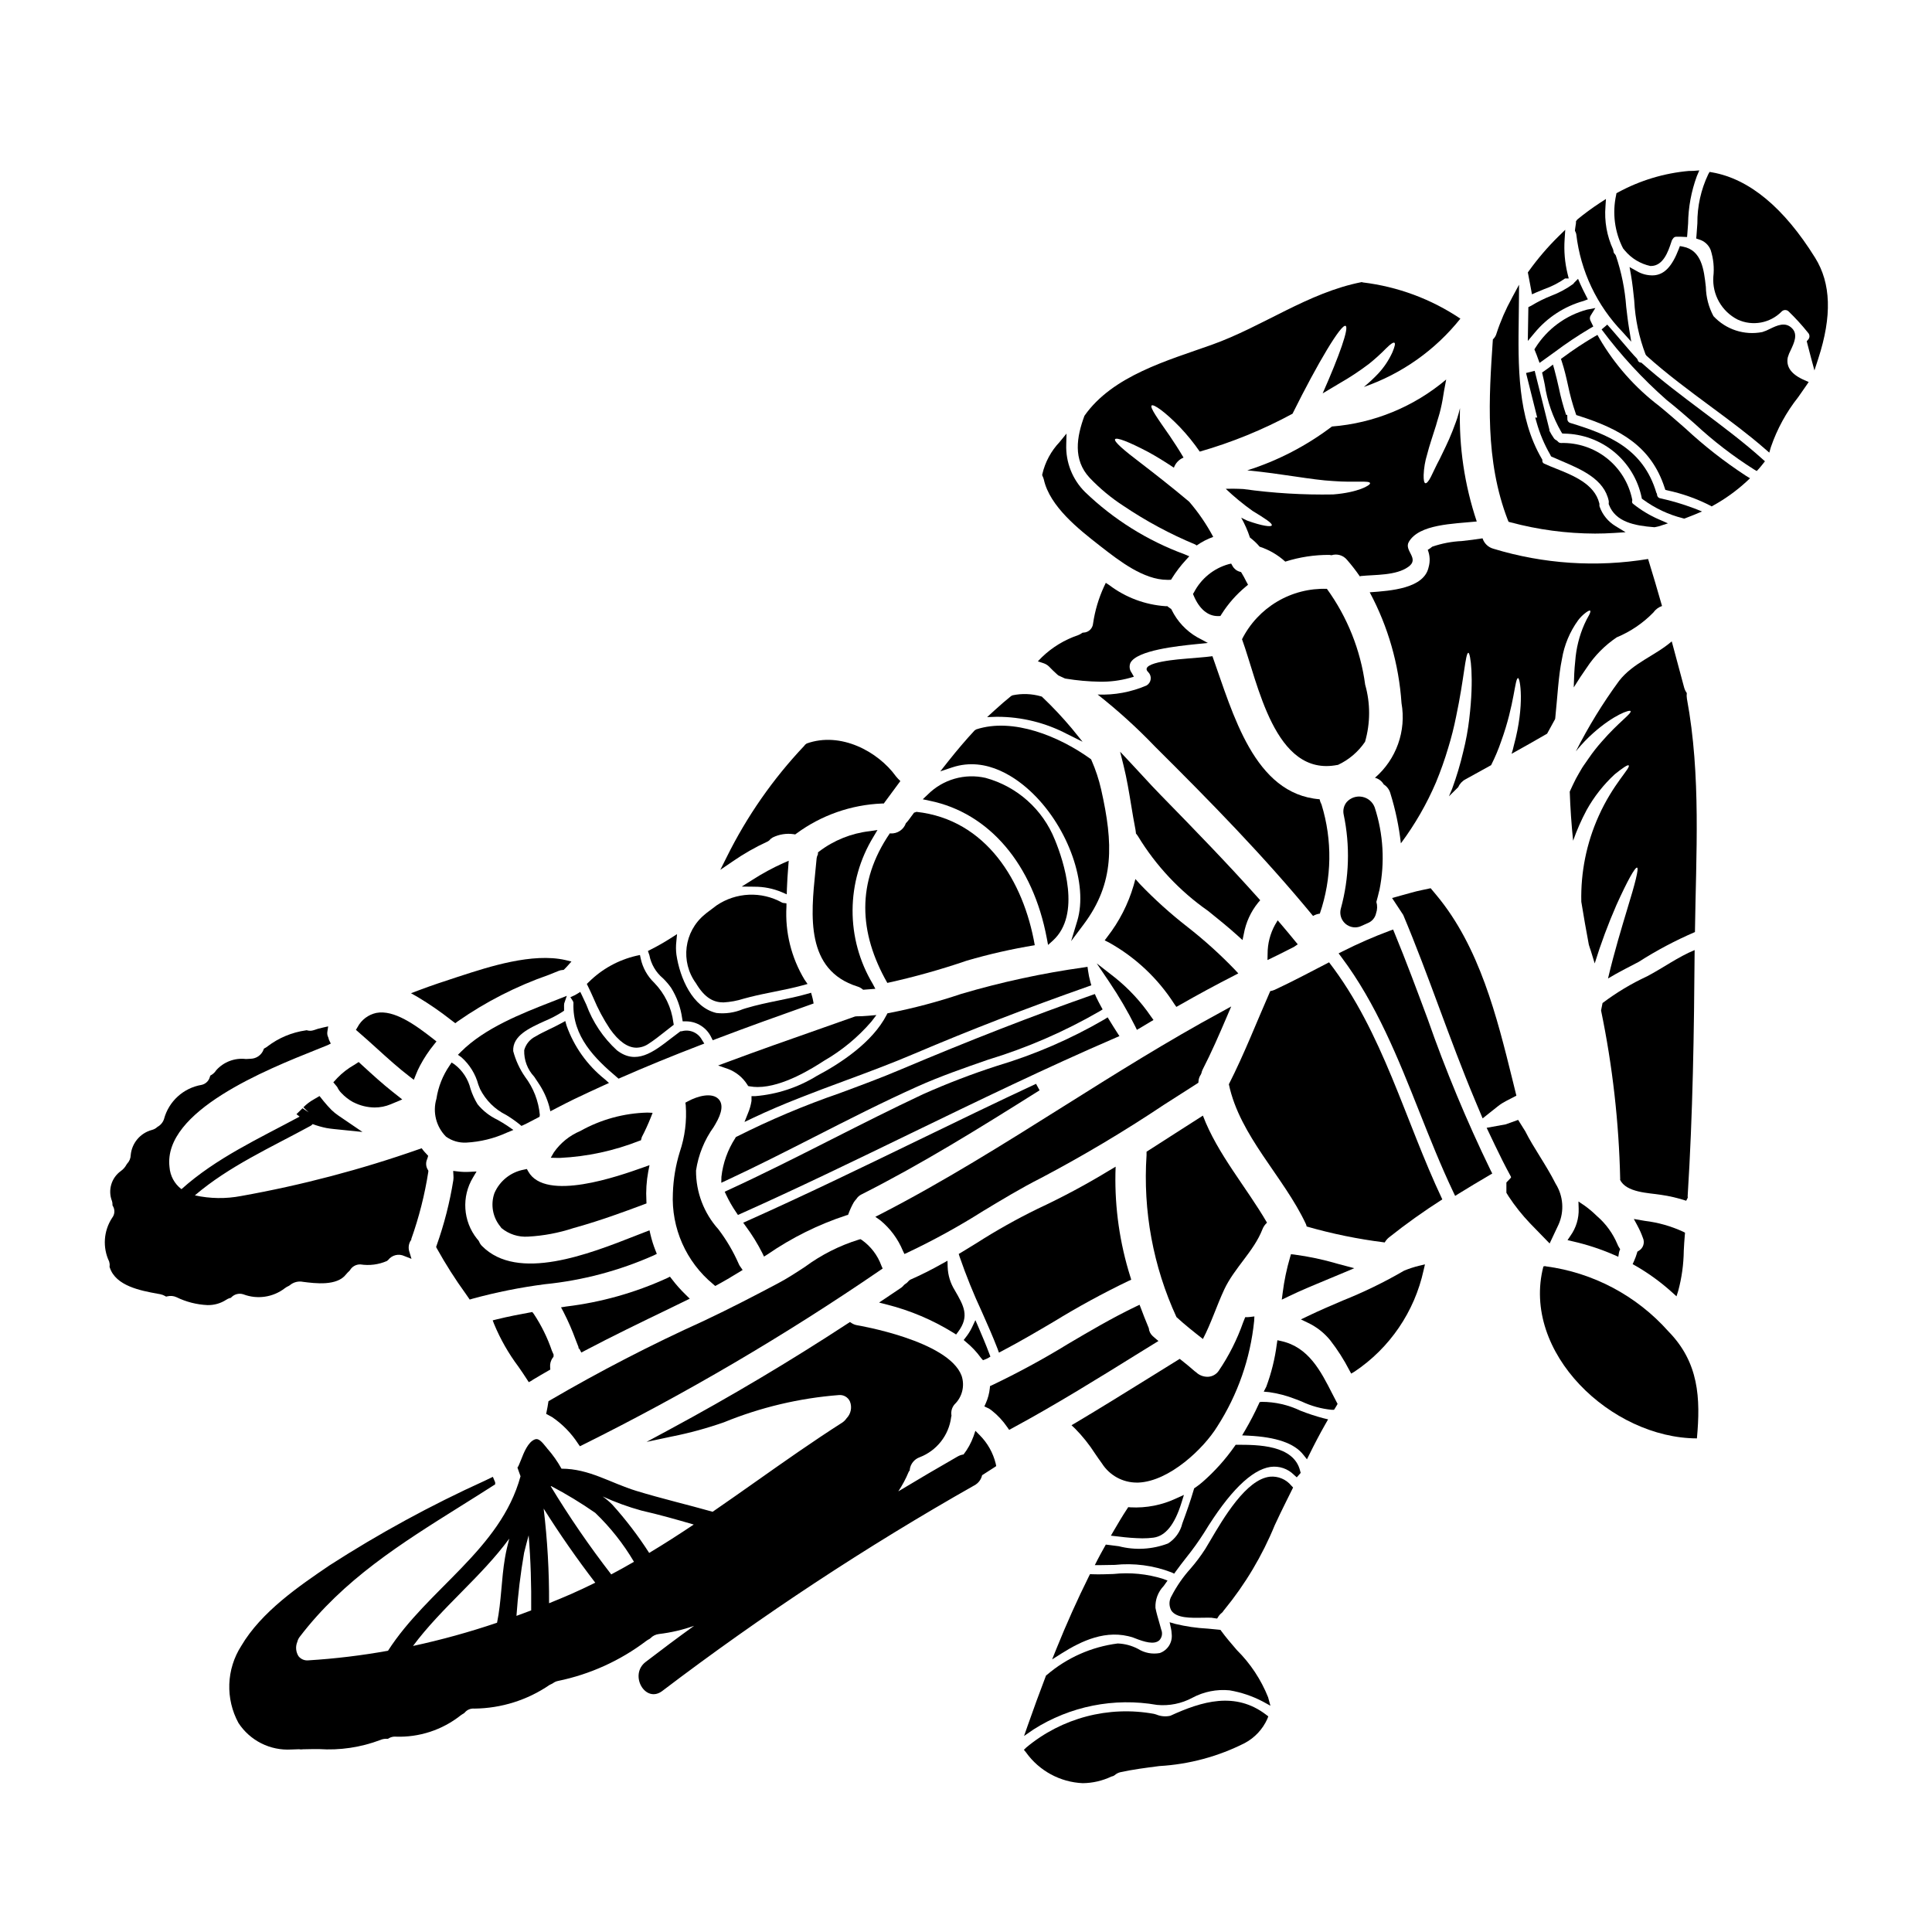
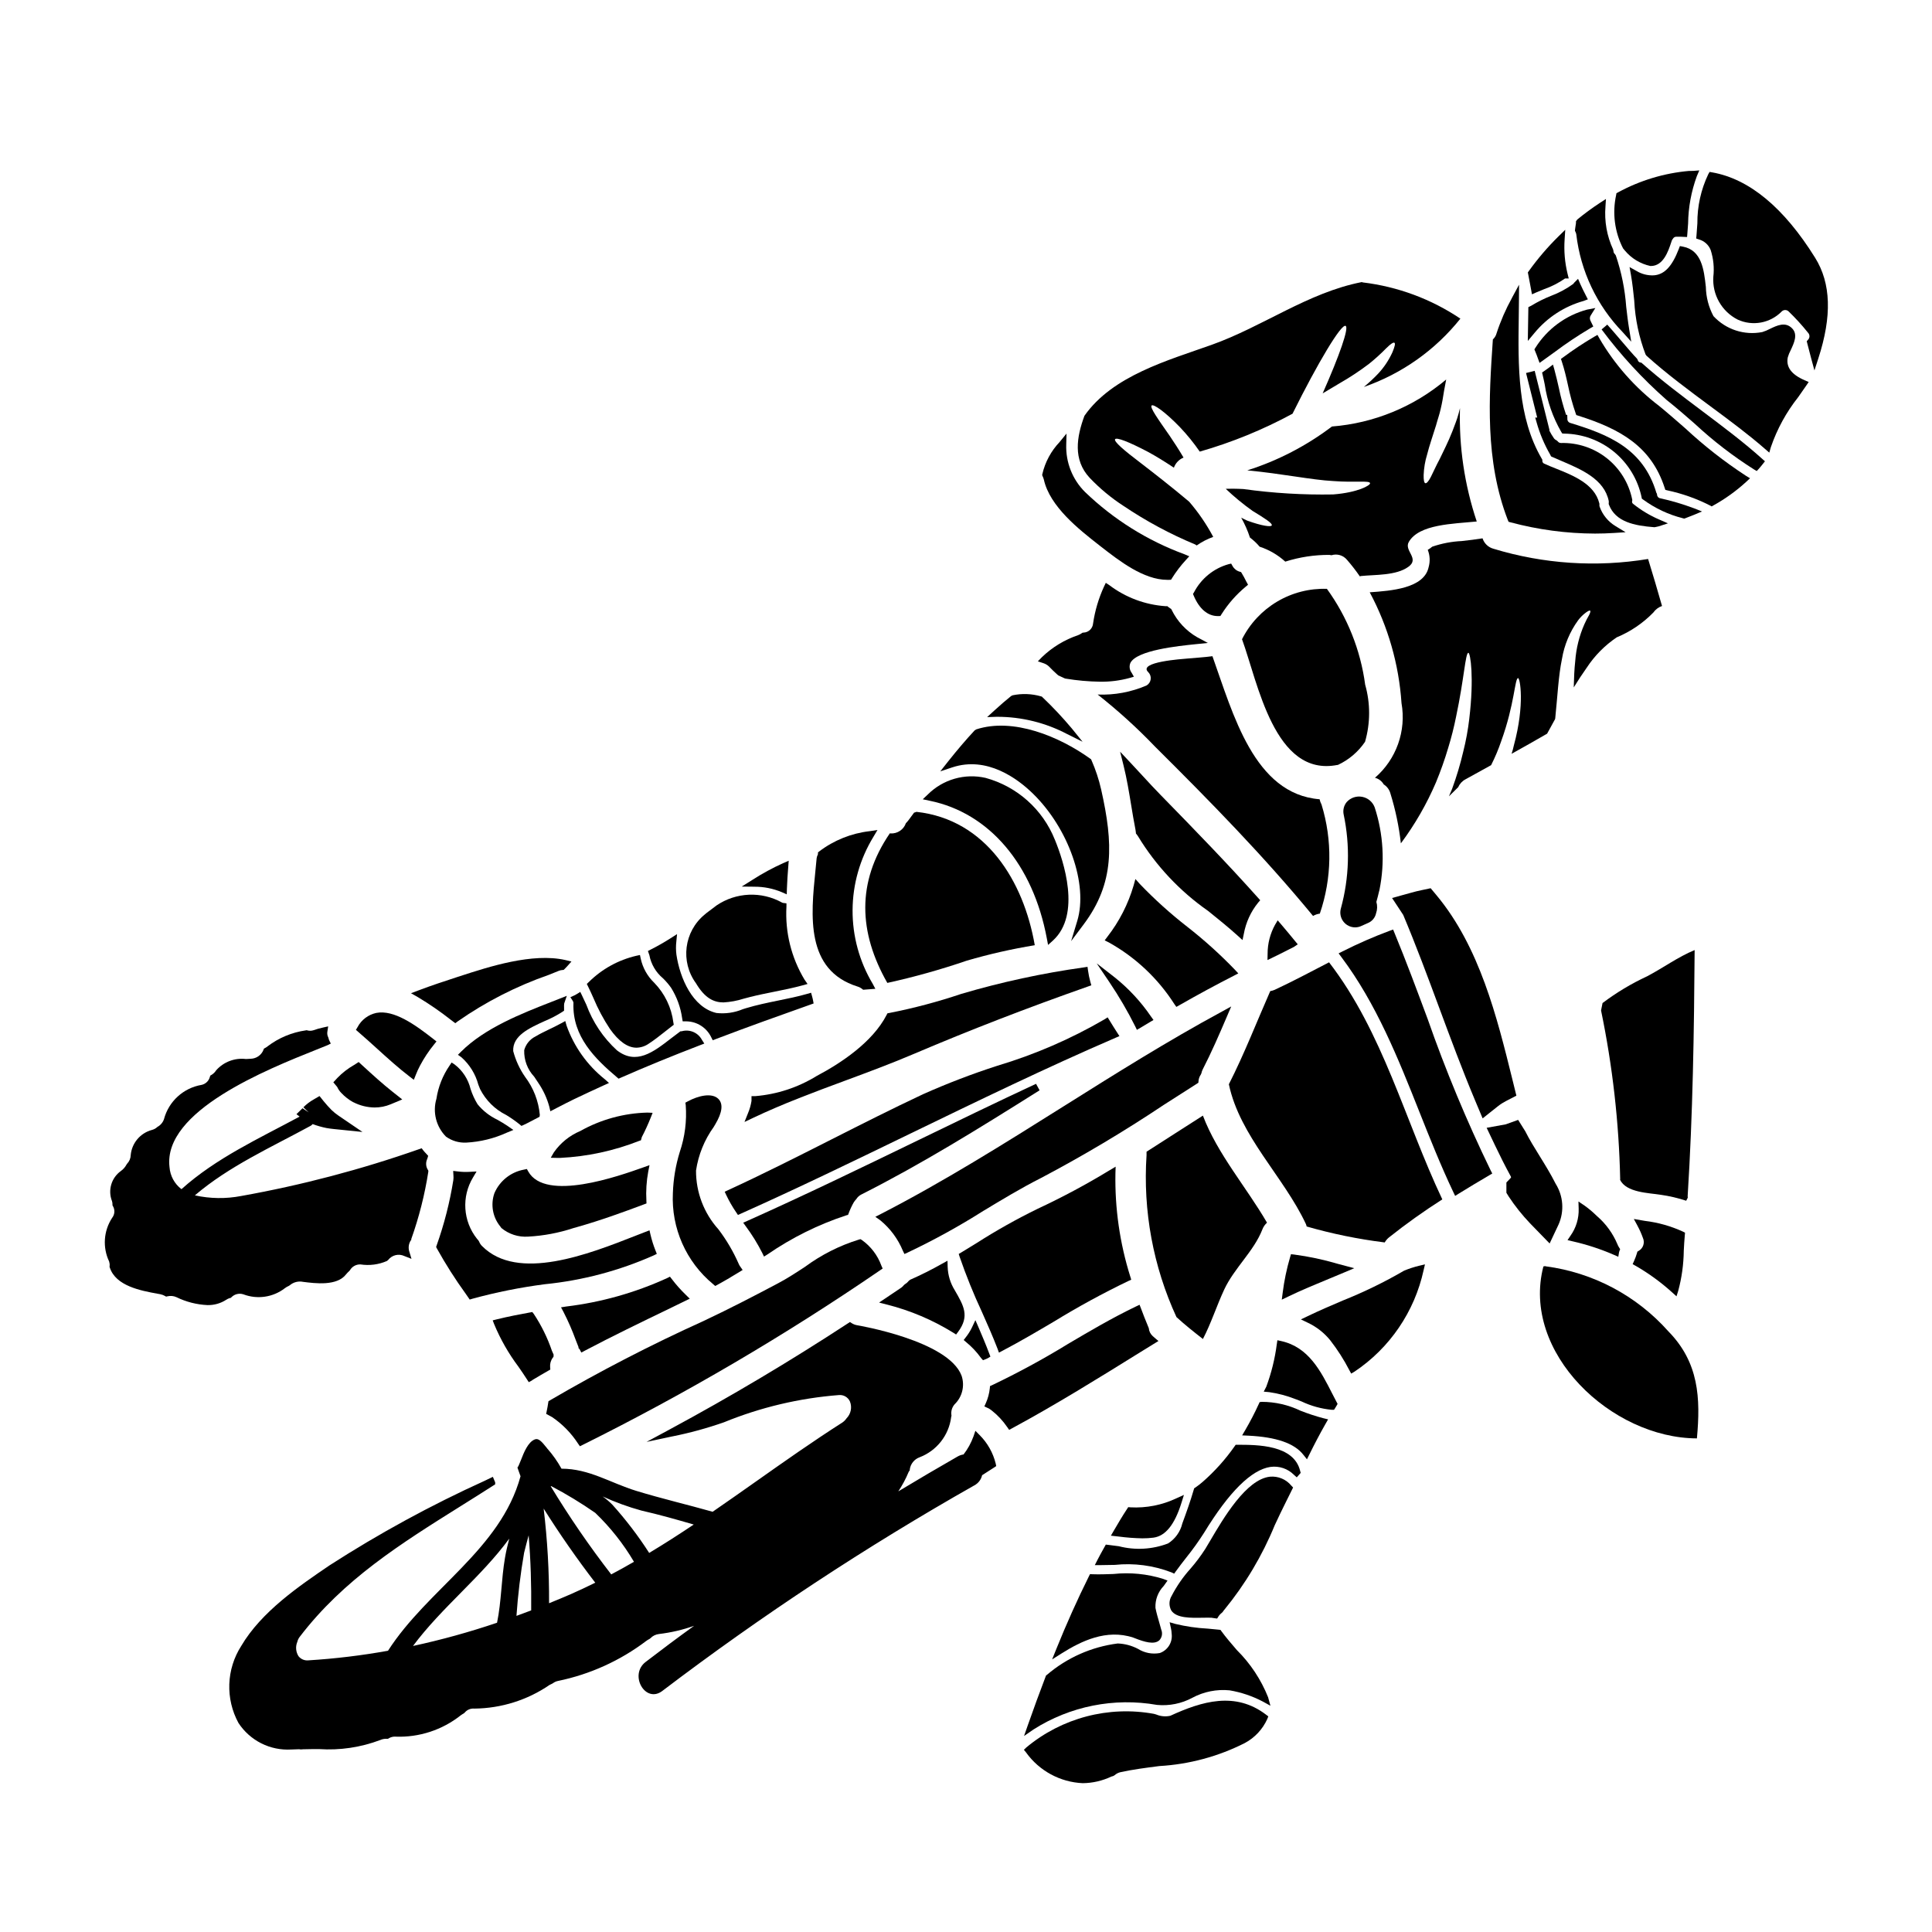
<svg xmlns="http://www.w3.org/2000/svg" fill="#000000" width="800px" height="800px" version="1.1" viewBox="144 144 512 512">
  <g>
    <path d="m281.37 506.16c0.789 1.121 1.539 2.242 2.273 3.375l0.488 0.754 0.789-0.422 0.285-0.211c1.348-0.82 2.715-1.605 4.094-2.398l0.543-0.312-0.051-0.617c-0.082-0.895 0.164-1.789 0.699-2.512l0.199-0.266 0.023-0.57-0.441-0.988c-1.176-3.453-2.793-6.742-4.809-9.785l-0.395-0.504-0.613 0.109c-2.641 0.48-5.758 1.074-8.82 1.832l-1.066 0.266 0.395 1.031v-0.004c1.66 3.992 3.812 7.762 6.406 11.223z" />
    <path d="m316.13 452.78-1.629 0.582c-6.426 2.281-25.977 9.242-30.52 1.07l-0.355-0.637-0.715 0.156c-3.519 0.625-6.492 2.981-7.894 6.269-1.047 3.016-0.449 6.356 1.574 8.82l0.285 0.395h-0.004c1.984 1.641 4.519 2.457 7.086 2.281 4.07-0.215 8.098-0.973 11.969-2.25l1.078-0.305c6.246-1.77 12.18-3.938 17.656-5.992l0.668-0.25-0.031-0.711h0.004c-0.148-2.586 0.016-5.176 0.488-7.723z" />
    <path d="m316.95 438.91-1.363-0.062c-6.242 0.148-12.352 1.824-17.797 4.879-2.824 1.184-5.25 3.144-7.004 5.652l-0.828 1.438 1.656 0.039h0.832c7.18-0.352 14.254-1.875 20.941-4.508l0.465-0.156 0.238-0.863c0.875-1.676 1.664-3.398 2.363-5.16z" />
    <path d="m408.73 502.46 0.977-0.512c4.625-2.43 9.195-5.117 13.613-7.727 6.375-3.906 12.941-7.488 19.68-10.73l0.789-0.355-0.246-0.824-0.004 0.004c-2.777-8.844-4.109-18.078-3.938-27.344l0.055-1.793-1.543 0.922v-0.004c-6.176 3.762-12.551 7.176-19.105 10.234-5.586 2.731-11.016 5.777-16.254 9.133-1.34 0.824-2.668 1.641-4.012 2.453l-0.668 0.395 0.234 0.738c1.715 4.969 3.684 9.848 5.906 14.613 1.414 3.18 2.875 6.473 4.144 9.758z" />
    <path d="m294.14 415.78-0.336-1.199-1.086 0.602c-0.949 0.527-1.93 0.996-2.914 1.473-1.285 0.617-2.617 1.254-3.938 2.039h0.004c-1.449 0.727-2.523 2.039-2.949 3.606-0.09 2.602 0.859 5.129 2.641 7.027 0.375 0.547 0.746 1.09 1.09 1.637v0.004c1.316 1.922 2.301 4.051 2.914 6.297l0.285 1.234 1.883-0.977c1.477-0.762 2.977-1.543 4.492-2.273 2.559-1.219 5.172-2.438 7.789-3.629l1.371-0.621-1.117-1.004h-0.008c-4.633-3.703-8.141-8.625-10.121-14.215z" />
    <path d="m403.97 503.87 0.535 0.598 0.719-0.277h0.004c0.188-0.066 0.367-0.148 0.539-0.246l0.699-0.426-0.289-0.762c-0.938-2.516-1.969-4.898-2.816-6.898l-0.871-2.004-0.93 1.969 0.004-0.004c-0.445 0.91-0.984 1.77-1.613 2.562l-0.566 0.738 0.707 0.605v0.004c1.469 1.203 2.773 2.594 3.879 4.141z" />
    <path d="m396.59 497.16 0.789 0.5 0.551-0.738c3.059-4.141 1.488-6.859-0.902-10.984v-0.004c-1.168-1.863-1.816-4.004-1.887-6.199l-0.043-1.629-1.422 0.789v-0.004c-2.746 1.559-5.574 2.977-8.465 4.25l-0.375 0.293v-0.004c-0.277 0.359-0.625 0.664-1.016 0.898l-0.273 0.234h0.004c-0.195 0.25-0.422 0.473-0.676 0.664l-5.902 3.965 2.117 0.547v-0.004c6.18 1.57 12.078 4.074 17.5 7.426z" />
    <path d="m266.18 422.71-0.824 0.824 0.945 0.676v-0.004c2.156 1.918 3.703 4.422 4.453 7.207l0.477 1.211v0.004c1.516 2.981 3.949 5.391 6.945 6.871 1.234 0.75 2.418 1.578 3.543 2.481l0.473 0.395 0.566-0.25c0.375-0.168 0.699-0.336 0.988-0.48l3.242-1.688 0.07-0.508v-0.004c-0.336-3.652-1.688-7.141-3.902-10.066-1.438-2.074-2.504-4.387-3.148-6.832-0.203-4.066 4.172-6.059 8.398-7.984h0.004c1.617-0.672 3.176-1.484 4.652-2.43l0.422-0.293v-1.012l-0.004 0.004c-0.012-0.305 0-0.613 0.043-0.914l0.688-2.016-4.113 1.621c-7.859 3.07-17.621 6.898-23.918 13.188z" />
-     <path d="m434.15 407.43-0.848 0.297c-15.637 5.477-32.172 11.918-50.547 19.68-5.328 2.262-10.871 4.309-16.23 6.297-9.336 3.223-18.449 7.066-27.27 11.508l-0.262 0.137-0.137 0.254v0.004c-2.004 3.09-3.262 6.602-3.672 10.262l-0.031 1.574 1.434-0.664c7.894-3.672 15.773-7.688 23.391-11.566 8.832-4.504 17.965-9.156 27.16-13.281 5.961-2.68 12.418-4.918 18.66-7.086 10.332-3.137 20.273-7.449 29.621-12.855l0.789-0.488-0.434-0.789c-0.438-0.816-0.879-1.633-1.254-2.449z" />
    <path d="m440.66 418.58-0.629-0.977c-0.648-1.012-1.305-2.047-1.969-3.148l-0.527-0.848-0.844 0.535h0.004c-8.938 5.199-18.457 9.324-28.363 12.285-6.711 2.164-13.305 4.691-19.742 7.562-8.164 3.832-16.332 7.965-24.23 11.965-8.93 4.523-18.168 9.199-27.41 13.449l-0.898 0.414 0.418 0.895c0.754 1.594 1.633 3.121 2.629 4.574l0.465 0.691 0.758-0.34c15.152-6.777 30.348-14.148 45.035-21.277 17.637-8.543 35.902-17.41 54.238-25.324z" />
    <path d="m432.34 401.21-0.141-0.992-0.988 0.156c-10.973 1.535-21.816 3.879-32.445 7.012-6.246 2.106-12.625 3.797-19.098 5.066l-0.48 0.082-0.227 0.434c-3.738 7.258-12.148 12.805-18.539 16.18-4.926 3.035-10.496 4.867-16.262 5.34h-1.004v1.266c-0.176 1.117-0.484 2.207-0.926 3.25l-0.93 2.332 2.266-1.078c7.926-3.766 16.344-6.887 24.484-9.902 6.043-2.238 12.289-4.559 18.301-7.129 14.793-6.297 29.832-12.113 45.988-17.797l0.875-0.309-0.254-0.895c-0.273-0.992-0.48-1.996-0.621-3.016z" />
    <path d="m321.54 482.33-0.734 0.375h-0.004c-8.477 3.879-17.508 6.422-26.762 7.535l-1.363 0.219 0.656 1.215v0.004c1.242 2.426 2.332 4.922 3.262 7.481l0.715 1.824v0.277l0.289 0.289 0.453 0.887 0.879-0.465c7.312-3.856 14.879-7.516 22.191-11.043l5.668-2.762-0.996-0.98c-1.355-1.305-2.609-2.711-3.746-4.207z" />
    <path d="m445.29 416.92 0.906-0.531c0.445-0.262 0.883-0.523 1.324-0.789l1.238-0.746 0.93-0.547-0.629-0.875v0.004c-2.672-3.926-5.914-7.434-9.621-10.398l-4.805-3.738 3.414 5.047h-0.004c2.512 3.727 4.781 7.613 6.793 11.633z" />
    <path d="m467.82 412.08c-14.359 7.769-28.402 16.59-41.984 25.125-15.605 9.805-31.742 19.945-48.418 28.523l-1.445 0.738 1.324 0.938c2.625 2.156 4.676 4.926 5.973 8.066l0.418 0.855 0.867-0.395c6.894-3.262 13.582-6.945 20.027-11.023 4.93-2.973 10.023-6.047 15.062-8.605l0.004 0.004c11.254-5.93 22.191-12.438 32.77-19.504 2.926-1.883 5.844-3.758 8.77-5.606l0.395-0.27 0.039-0.492v0.004c0.055-0.602 0.27-1.18 0.613-1.676l0.145-0.332v0.004c0.07-0.344 0.18-0.676 0.332-0.988 2.363-4.598 4.406-9.309 6.465-14.129l1.109-2.594z" />
    <path d="m263.68 425.58-0.527 0.789c-1.82 2.637-3.016 5.652-3.496 8.82-1.051 3.559-0.074 7.406 2.543 10.039 1.559 1.113 3.445 1.668 5.356 1.574 3.742-0.195 7.414-1.102 10.82-2.664l1.672-0.688-1.488-1.031c-0.871-0.602-1.801-1.141-2.754-1.676v-0.004c-2.035-0.961-3.832-2.367-5.254-4.113-0.77-1.262-1.383-2.606-1.84-4.008-0.621-2.602-2.121-4.91-4.25-6.535z" />
    <path d="m267.45 486.91 1.027 1.484 0.688-0.203v-0.004c6.305-1.727 12.719-3.012 19.199-3.852 9.98-0.996 19.742-3.582 28.91-7.656l0.789-0.395-0.332-0.836v0.004c-0.559-1.398-1.012-2.836-1.355-4.305l-0.254-1.105-3.613 1.41c-12.469 4.902-31.32 12.324-40.77 2.754h-0.004c-0.344-0.344-0.609-0.758-0.785-1.211l-0.23-0.352h-0.004c-0.113-0.105-0.215-0.223-0.305-0.348-3.723-4.668-4.141-11.16-1.051-16.266l0.934-1.574-1.832 0.094c-1.062 0.062-2.129 0.027-3.184-0.109l-1.18-0.137 0.066 1.18c0.039 0.426 0.031 0.852-0.027 1.273-0.941 5.898-2.426 11.695-4.43 17.32l-0.129 0.395 0.195 0.375c2.316 4.168 4.879 8.199 7.676 12.062z" />
-     <path d="m334.31 426.37 2.586 0.898v-0.004c2.129 0.793 3.938 2.262 5.148 4.18l0.23 0.371 0.426 0.078h0.004c0.688 0.121 1.387 0.184 2.086 0.18 6.75 0 14.746-5.117 17.551-6.934v-0.004c4.738-2.723 8.984-6.227 12.555-10.363l1.359-1.77-2.223 0.191c-1.016 0.09-2.09 0.145-3.148 0.145l-0.332 0.055c-3.191 1.133-6.414 2.269-9.668 3.414-7.871 2.754-16 5.621-24.008 8.605z" />
    <path d="m322.32 460.16c-0.461 9.305 3.512 18.277 10.707 24.191l0.516 0.449 0.602-0.324c1.664-0.906 3.5-1.969 5.766-3.371l0.898-0.547-0.605-0.859v0.004c-0.188-0.25-0.34-0.523-0.457-0.812-1.422-3.234-3.219-6.289-5.352-9.102-3.852-4.273-5.969-9.832-5.941-15.582 0.617-4.16 2.219-8.113 4.672-11.527l0.441-0.738c1.844-3.113 2.121-5.363 0.84-6.691-1.676-1.73-5.309-0.926-8.176 0.645l-0.598 0.324 0.094 0.672c0.309 4.188-0.227 8.398-1.574 12.375-1.094 3.535-1.707 7.199-1.832 10.895z" />
    <path d="m372.45 406.06 0.297 0.234 3.231-0.25-0.707-1.34v0.004c-3.523-5.898-5.367-12.645-5.328-19.516 0.035-6.867 1.953-13.594 5.539-19.453l1.059-1.785-2.055 0.316v-0.004c-4.859 0.555-9.484 2.406-13.383 5.367l-0.332 0.27v0.441l0.004-0.004c-0.027 0.086-0.059 0.164-0.098 0.246-0.129 0.27-0.215 0.559-0.258 0.855-0.098 1.121-0.215 2.285-0.34 3.477-1.18 11.66-2.664 26.172 11.152 30.516 0.445 0.129 0.859 0.34 1.219 0.625z" />
    <path d="m561.73 206.09c1.137 9.773 5.469 18.895 12.32 25.957l2.25 2.508-0.551-3.324c-0.328-1.969-0.555-3.938-0.789-5.949v-0.004c-0.336-4.625-1.262-9.191-2.754-13.586l-0.246-0.363h-0.004c-0.234-0.191-0.371-0.48-0.367-0.785l-0.098-0.43c-1.652-3.566-2.348-7.5-2.023-11.414l0.125-1.969-1.641 1.062c-2.062 1.355-4.055 2.82-5.961 4.387l-0.34 0.469v0.469c-0.074 0.355-0.121 0.719-0.164 1.082-0.027 0.203-0.047 0.395-0.082 0.609l-0.027 0.355 0.141 0.289c0.102 0.203 0.172 0.418 0.211 0.637z" />
    <path d="m583.99 276.05c-0.473-0.062-0.832-0.453-0.848-0.93l-0.02-0.141c-0.02-0.137-0.074-0.266-0.164-0.371-3.492-11.762-12.75-15.453-22.742-18.5-0.527-0.117-0.891-0.602-0.848-1.141l-0.031-1.016h-0.301c-0.777-2.32-1.418-4.688-1.91-7.086-0.371-1.625-0.738-3.254-1.18-4.856l-0.395-1.395-1.148 0.883c-0.234 0.18-0.477 0.348-0.727 0.52l-1.004 0.703 0.145 0.637c0.195 0.852 0.395 1.699 0.559 2.551 0.652 4.426 2.137 8.684 4.375 12.559l0.277 0.422 0.508 0.023c4.816 0.062 9.469 1.766 13.195 4.82 3.723 3.059 6.297 7.293 7.301 12.004l0.066 0.395 0.312 0.234c3.184 2.34 6.793 4.035 10.625 4.992l0.305 0.082 0.301-0.109c0.723-0.273 1.453-0.547 2.172-0.848l2.242-0.938-2.254-0.891v0.004c-2.875-1.078-5.816-1.949-8.812-2.609z" />
    <path d="m479.77 468.02c-5.488-9.445-13.141-18.207-16.988-28.371-4.981 3.148-9.953 6.406-14.934 9.57 0.016 0.305 0.016 0.613 0 0.922-0.977 14.738 1.75 29.484 7.93 42.902 2.234 2.055 4.621 3.938 7.008 5.809 2.203-4.231 3.606-8.73 5.66-13.141 2.684-5.723 7.84-10.105 10.105-15.914h-0.004c0.262-0.68 0.68-1.289 1.223-1.777z" />
    <path d="m566.78 225.63-2.211 0.426c-5.66 1.531-10.539 5.137-13.664 10.098l-0.273 0.438 0.199 0.48c0.262 0.594 0.484 1.223 0.723 1.883l0.441 1.215 1.055-0.75c0.934-0.66 1.863-1.336 2.789-2.008h0.004c3.082-2.324 6.289-4.469 9.609-6.434l0.789-0.457-0.543-1.105c-0.09-0.172-0.172-0.344-0.246-0.523v-0.02h-0.004c-0.188-0.438-0.137-0.941 0.141-1.328z" />
    <path d="m550.85 254.66 0.363 1.254-0.004 0.004c0.84 2.992 2.055 5.871 3.609 8.562l0.227 0.469 0.316 0.145c0.789 0.348 1.574 0.691 2.418 1.047 5.332 2.273 11.383 4.852 12.562 10.656 0.02 0.168 0.02 0.336 0 0.504l-0.027 0.246 0.086 0.227c1.73 4.547 6.773 5.543 11.957 5.938h0.145l0.395-0.078 0.004 0.004c0.23-0.035 0.457-0.086 0.68-0.156l2.445-0.789-2.363-1.035v0.004c-2.441-1.055-4.731-2.43-6.805-4.09-0.289-0.168-0.422-0.516-0.32-0.832l0.047-0.203-0.043-0.207v-0.004c-0.887-4.301-3.254-8.152-6.695-10.879-3.441-2.731-7.731-4.16-12.121-4.047-0.359 0.02-0.703-0.145-0.91-0.441l-0.352-0.293v0.004c-0.238-0.098-0.453-0.254-0.613-0.461-0.484-0.691-0.918-1.414-1.293-2.168l0.09-0.023-3.938-15.742-2.289 0.574 2.957 11.809z" />
    <path d="m559.41 472.65 1.391 0.324c3.738 0.848 7.394 2.043 10.91 3.574l1.152 0.512 0.211-1.242 0.004-0.004c0.02-0.105 0.055-0.211 0.098-0.312l0.176-0.465-0.266-0.418h0.004c-0.191-0.285-0.348-0.59-0.469-0.914-1.191-2.828-3.012-5.348-5.332-7.363l-0.344-0.32h0.004c-0.949-0.922-1.973-1.773-3.051-2.539l-1.594-1.078 0.059 1.922v-0.004c0.078 2.555-0.68 5.062-2.16 7.144z" />
-     <path d="m591.05 329.15c-0.082-0.492-0.094-0.992-0.031-1.488-0.328-0.449-0.57-0.953-0.711-1.488-1.105-4.086-2.207-8.168-3.277-12.203-4.414 3.812-10.234 5.691-13.949 10.461-4.324 5.894-8.152 12.133-11.449 18.656 0.156-0.152 0.297-0.324 0.418-0.508 1.277-1.527 2.66-2.961 4.144-4.289 5.457-4.856 9.715-6.297 9.922-5.84 0.359 0.625-3.188 2.949-7.629 8.078l0.004-0.004c-1.246 1.395-2.398 2.867-3.457 4.41-0.539 0.836-1.18 1.641-1.758 2.562-0.578 0.922-1.074 1.879-1.641 2.863-0.562 1.102-1.102 2.234-1.637 3.43 0.148 4.352 0.449 8.703 0.895 13.023l-0.004-0.004c0.984-2.797 2.18-5.519 3.578-8.133 1.965-3.535 4.481-6.734 7.449-9.48 2.144-1.727 3.457-2.594 3.695-2.363 0.652 0.594-4.113 4.856-7.957 13.441v0.004c-3.207 7.129-4.777 14.891-4.59 22.707 0.625 3.816 1.277 7.602 1.996 11.387 0.18 0.535 0.332 1.102 0.539 1.637 0.355 1.105 0.684 2.207 1.012 3.309 1.637-5.277 3.566-10.461 5.781-15.527 2.891-6.406 4.949-10.07 5.457-9.863 0.508 0.207-0.539 4.258-2.594 10.934-1.461 4.887-3.398 11.18-5.117 18.449 2.652-1.605 5.457-3.008 8.141-4.41 4.742-3.031 9.723-5.676 14.898-7.898 0.285-20.703 1.656-41.414-2.129-61.852z" />
    <path d="m574.59 210.38c1.734 2.09 4.121 3.539 6.781 4.113h0.125c3.305 0 4.609-3.91 5.387-6.254l0.176-0.523 0.004-0.004c0.078-0.176 0.184-0.336 0.309-0.484 0.184-0.324 0.539-0.52 0.91-0.488 0.621-0.023 1.242-0.012 1.863 0.031l0.945 0.043 0.078-0.945c0.074-0.871 0.137-1.742 0.195-2.609 0.055-4.301 0.84-8.559 2.324-12.598l0.645-1.504-1.625 0.133h-0.395v0.004c-0.223-0.02-0.445-0.02-0.668 0-6.606 0.578-13.016 2.512-18.84 5.68l-0.43 0.227-0.082 0.48c-1.047 4.781-0.398 9.781 1.832 14.137z" />
    <path d="m578.25 475.5-0.328 0.199-0.102 0.371c-0.215 0.727-0.477 1.441-0.789 2.133l-0.363 0.812 0.789 0.441v-0.004c3.473 2 6.723 4.367 9.695 7.059l1.137 1.027 0.461-1.461c0.934-3.465 1.426-7.035 1.469-10.625 0.074-1.375 0.145-2.754 0.273-4.113l0.059-0.656-0.586-0.309h-0.004c-3.188-1.461-6.586-2.414-10.07-2.832l-2.91-0.504 0.965 1.781v0.004c0.559 1.031 1.039 2.106 1.434 3.211 0.586 1.273 0.094 2.781-1.129 3.465z" />
    <path d="m580.5 402.73c-4.176 1.938-8.133 4.312-11.809 7.086-0.117 0.652-0.27 1.277-0.395 1.969v-0.004c3.047 14.707 4.742 29.664 5.07 44.68 0.004 0.059-0.004 0.121-0.031 0.176 1.609 3.43 7.629 3.488 10.789 3.996 2.285 0.324 4.539 0.852 6.734 1.574 0.031-0.059 0.031-0.09 0.062-0.117 0.031-0.027 0.207-0.395 0.355-0.684v-0.004c-0.023-0.156-0.035-0.316-0.027-0.477 1.371-21.695 1.695-43.391 1.848-65.148-4.371 1.797-8.496 4.805-12.598 6.953z" />
    <path d="m549.41 218.89 0.578 3.109 1.137-0.504c0.668-0.297 1.355-0.57 2.035-0.844 1.988-0.691 3.871-1.652 5.602-2.856h0.969l-0.305-1.219c-0.73-2.981-0.996-6.055-0.785-9.117l0.168-2.566-1.84 1.797c-2.863 2.824-5.484 5.891-7.828 9.16l-0.246 0.348 0.082 0.418c0.152 0.75 0.293 1.508 0.434 2.273z" />
-     <path d="m466.6 522.02c5.41-8.418 8.754-17.992 9.762-27.945l0.066-1.207-1.207 0.145c-0.18 0.027-0.367 0.043-0.551 0.047h-0.672l-0.539 1.348v-0.004c-1.605 4.578-3.797 8.926-6.527 12.934-0.629 0.887-1.621 1.441-2.703 1.516-1.223 0.07-2.418-0.379-3.293-1.23l-0.344-0.246c-1.113-0.996-2.262-1.93-3.41-2.836l-0.539-0.43-0.586 0.363c-2.625 1.621-5.246 3.25-7.871 4.879-6.231 3.867-12.68 7.871-19.102 11.684l-1.117 0.664 0.945 0.898v-0.004c1.984 2.016 3.758 4.234 5.285 6.617 0.582 0.852 1.18 1.73 1.863 2.656h-0.004c2.008 3.125 5.461 5.023 9.176 5.031h0.453c8.258-0.344 17.363-9.078 20.914-14.879z" />
    <path d="m482.6 387.9-0.699 1.18h-0.004c-1.301 2.363-1.977 5.016-1.969 7.711l-0.031 1.633 1.469-0.711c1.238-0.594 2.481-1.223 3.711-1.848l1.844-0.93 0.996-0.684-0.789-0.953c-1.215-1.48-2.41-2.934-3.629-4.352z" />
    <path d="m493.77 386.12c3.199-9.348 3.359-19.469 0.449-28.91-0.238-0.438-0.41-0.91-0.508-1.398-17.375-1.375-22.945-22.652-28.402-37.91-2.234 0.301-4.5 0.418-6.691 0.625-1.18 0.117-13.207 0.867-10.312 3.606 0.492 0.492 0.727 1.18 0.641 1.867-0.09 0.691-0.492 1.301-1.09 1.652-4.086 1.766-8.516 2.59-12.965 2.41 5.383 4.238 10.465 8.852 15.203 13.801 14.691 14.602 28.734 28.91 41.875 44.871 0.551-0.324 1.164-0.531 1.801-0.613z" />
    <path d="m443.58 543.46-0.582-0.051-0.32 0.488c-1.27 1.918-2.465 3.965-3.519 5.766l-0.758 1.309 2.106 0.234c2.066 0.273 4.148 0.43 6.231 0.469 0.984 0.004 1.965-0.055 2.941-0.18 3.195-0.434 5.621-3.457 7.422-9.234l0.652-2.094-1.996 0.902h0.004c-3.801 1.797-7.984 2.617-12.18 2.391z" />
    <path d="m453.41 562.87-1.18-0.453c-4.254-1.328-8.734-1.77-13.164-1.293-1.855 0.066-3.769 0.133-5.57 0.066l-0.637-0.027-0.285 0.57c-3.027 6.086-5.926 12.543-8.613 19.203l-1.137 2.82 2.57-1.621c5.055-3.172 11.781-6.516 18.918-4.16l0.395 0.152c2.582 1.02 5.156 1.785 6.504 0.586v0.004c0.734-0.754 0.941-1.875 0.531-2.844-0.184-0.711-0.395-1.418-0.594-2.121-0.348-1.18-0.703-2.422-0.941-3.641-0.105-2.16 0.688-4.266 2.188-5.82z" />
    <path d="m523.55 288.88c-0.363 0.32-0.758 0.598-1.184 0.832 0.582 1.453 0.668 3.059 0.242 4.562-1.18 5.691-10.043 6.297-15.617 6.691 4.859 9.078 7.731 19.09 8.422 29.367 1.305 7.375-1.367 14.891-7.035 19.785 0.984 0.246 1.82 0.883 2.324 1.758 0.887 0.559 1.527 1.434 1.785 2.445 1.332 4.297 2.254 8.707 2.758 13.176 3.723-4.996 6.844-10.414 9.297-16.141 1.242-3 2.328-6.062 3.25-9.176 0.84-2.731 1.539-5.504 2.098-8.305 2.148-10.137 2.445-16.871 3.25-16.871 0.535 0.059 1.547 6.559 0.234 17.465h0.004c-0.344 2.941-0.879 5.859-1.605 8.734-0.781 3.344-1.766 6.637-2.953 9.863-0.27 0.625-0.566 1.312-0.836 1.969 0.836-0.809 1.637-1.641 2.473-2.445 0.383-0.887 1.055-1.613 1.91-2.059l6.793-3.754c1.043-2.062 1.941-4.191 2.684-6.379 3.574-9.863 3.574-16.688 4.473-16.688 0.477-0.09 1.848 6.91-1.133 17.852v-0.004c-0.16 0.75-0.359 1.484-0.602 2.211 3.148-1.758 6.297-3.519 9.418-5.336 0.684-1.25 1.402-2.531 2.086-3.812l0.004-0.004c0.023-0.066 0.043-0.137 0.059-0.207 0.598-5.723 0.836-11.207 1.785-15.77 0.613-3.695 2.07-7.195 4.266-10.234 0.609-0.82 1.344-1.543 2.176-2.144 0.566-0.395 0.926-0.539 1.043-0.418 0.117 0.121 0.031 0.504-0.27 1.102-0.473 0.812-0.898 1.648-1.281 2.504-1.355 3.09-2.172 6.383-2.414 9.746-0.238 2.113-0.328 4.441-0.395 6.977 1.102-1.789 2.234-3.519 3.457-5.246 2.086-3.172 4.781-5.898 7.926-8.02 3.652-1.516 6.957-3.754 9.715-6.586 0.566-0.801 1.367-1.406 2.297-1.727-1.18-4.176-2.414-8.316-3.691-12.457-13.691 2.254-27.715 1.324-40.984-2.715-1.367-0.371-2.453-1.406-2.887-2.758-1.82 0.301-3.637 0.508-5.484 0.715v0.004c-2.676 0.121-5.32 0.625-7.856 1.496z" />
    <path d="m563.66 223.76 1.137-0.43-0.562-1.102c-0.504-0.984-1.008-1.969-1.461-3.004l-0.574-1.332-1.023 1.027-0.242 0.312v0.004c-1.812 1.32-3.801 2.387-5.902 3.172-1.809 0.719-3.551 1.586-5.211 2.598l-0.789 0.395-0.145 8.953 1.785-2.137c3.367-4.078 7.898-7.031 12.988-8.457z" />
    <path d="m498.54 346.72c2.918-1.355 5.41-3.477 7.211-6.137 1.426-4.945 1.438-10.191 0.031-15.141-1.227-9.172-4.711-17.895-10.137-25.391-4.633-0.156-9.215 1.02-13.199 3.387-3.988 2.367-7.215 5.824-9.297 9.965 4.231 11.562 8.582 36.605 25.273 33.316z" />
    <path d="m543.79 282.28 0.484 0.133c7.305 1.961 14.836 2.969 22.402 2.992 1.68 0 3.352-0.055 5.008-0.16l3.113-0.199-2.668-1.621v-0.004c-1.957-1.176-3.445-2.992-4.207-5.144-0.066-0.188-0.086-0.391-0.059-0.59v-0.172l-0.039-0.164c-1.266-5.09-6.918-7.348-11.461-9.164-1.102-0.441-2.152-0.859-3.102-1.305h-0.004c-0.328-0.117-0.539-0.438-0.52-0.789v-0.266l-0.137-0.23c-6.488-11.078-6.297-24.574-6.113-37.621 0.023-1.543 0.039-3.074 0.051-4.586l0.027-3.938-1.875 3.477 0.004 0.004c-1.664 3.012-3.039 6.176-4.106 9.445-0.133 0.496-0.383 0.953-0.73 1.332l-0.234 0.25-0.023 0.355c-1.004 14.855-2.137 31.691 3.992 47.508z" />
    <path d="m509.52 380.05c0-0.07 0.035-0.141 0.051-0.207 1.473-7.281 1.039-14.82-1.266-21.883-0.539-1.449-1.801-2.508-3.32-2.793-1.52-0.289-3.078 0.242-4.109 1.398-0.75 0.926-1.039 2.141-0.789 3.305 1.734 8.234 1.48 16.766-0.742 24.883-0.336 1.188-0.098 2.461 0.645 3.445s1.906 1.562 3.137 1.566c0.586-0.004 1.168-0.137 1.695-0.395l1.652-0.738c1.129-0.449 1.957-1.434 2.203-2.621 0.34-0.969 0.367-2.019 0.074-3.004 0.266-0.902 0.484-1.801 0.734-2.856z" />
    <path d="m530.55 253.58c-0.449 1.727-1.102 3.188-1.637 4.68-1.133 2.891-2.418 5.363-3.336 7.301-1.047 1.938-1.789 3.664-2.387 4.828-0.594 1.164-1.133 1.754-1.461 1.668-0.328-0.086-0.477-0.867-0.449-2.176v0.004c0.07-1.852 0.379-3.688 0.926-5.457 0.594-2.383 1.492-4.883 2.363-7.719 0.359-1.371 0.895-2.828 1.223-4.328 0.395-1.637 0.652-3.219 0.895-4.797 0.176-1.012 0.359-1.996 0.566-3.012-8.539 7.223-19.129 11.582-30.281 12.457-6.762 5.125-14.348 9.059-22.434 11.625 9.211 0.863 17.016 2.531 22.77 2.828 5.723 0.445 9.656-0.207 9.773 0.566 0.121 0.566-3.215 2.473-9.746 2.981v0.004c-7.973 0.145-15.941-0.332-23.84-1.434-0.742-0.059-1.879-0.059-2.754-0.086-0.625 0.027-1.281 0.027-1.91 0.027 2.223 2.109 4.59 4.059 7.086 5.84 3.277 2 5.301 3.277 5.117 3.844-0.148 0.477-2.562 0.18-6.5-1.25-0.504-0.207-1.07-0.535-1.605-0.789v0.004c0.941 1.676 1.719 3.445 2.32 5.273 0.945 0.703 1.805 1.512 2.562 2.414 2.519 0.824 4.836 2.176 6.797 3.961 3.777-1.203 7.719-1.805 11.684-1.785 0.207 0.027 0.395 0.059 0.566 0.09 1.492-0.469 3.117 0.012 4.113 1.219 1.215 1.395 2.352 2.859 3.398 4.383 0.082-0.043 0.172-0.074 0.266-0.09 3.844-0.395 9.328-0.086 12.594-2.441 3.098-2.207-1.223-4.262 0.117-6.59 2.711-4.723 11.742-4.797 18.004-5.422h0.004c-3.242-9.676-4.746-19.844-4.445-30.043-0.117 0.48-0.23 0.988-0.359 1.422z" />
    <path d="m454.14 598.7c-1.246 0.277-2.547 0.16-3.723-0.336l-0.57-0.164v-0.004c-12.043-2.207-24.445 1.051-33.848 8.887l-0.656 0.629 0.578 0.703-0.004 0.004c3.492 4.875 9.027 7.875 15.012 8.141 2.633-0.027 5.223-0.625 7.598-1.754 0.156-0.055 0.316-0.098 0.477-0.133l0.395-0.23c0.43-0.387 0.945-0.656 1.508-0.789 3.234-0.715 6.672-1.156 10.312-1.629 7.891-0.453 15.602-2.527 22.656-6.094 2.641-1.41 4.742-3.656 5.973-6.387l0.266-0.684-0.582-0.445c-8.172-6.238-17.027-3.555-25.391 0.285z" />
    <path d="m480.55 535.34c-6.297 0.691-12.312 10.953-15.914 17.09-0.461 0.789-0.879 1.488-1.238 2.078h-0.004c-1.164 1.812-2.457 3.539-3.871 5.168-1.977 2.188-3.664 4.621-5.023 7.238-0.727 1.18-0.762 2.66-0.098 3.879 1.367 2.078 5.191 1.969 8.266 1.926 0.996-0.023 1.93-0.039 2.402 0 0.262 0.059 0.516 0.09 0.859 0.133l0.625 0.082 0.336-0.531h-0.004c0.254-0.395 0.574-0.738 0.953-1.02l0.246-0.273v0.004c0.113-0.195 0.242-0.375 0.395-0.535 5.535-6.762 10.031-14.309 13.344-22.395 1-2.121 1.969-4.199 2.973-6.18l1.887-3.797-0.469-0.5h-0.004c-1.375-1.68-3.496-2.566-5.66-2.367z" />
    <path d="m497.09 513.39c-3.098-6.086-6.297-12.375-13.535-13.988l-1.035-0.227-0.152 1.047h-0.004c-0.496 3.856-1.434 7.641-2.789 11.281l-0.668 1.297 1.449 0.133h-0.004c2.363 0.336 4.676 0.949 6.898 1.824l0.254 0.09c0.395 0.137 0.887 0.344 1.457 0.57 2.508 1.188 5.203 1.93 7.965 2.199h0.598l0.293-0.445c0.125-0.195 0.262-0.426 0.395-0.656l0.262-0.465-0.246-0.469c-0.395-0.723-0.766-1.434-1.137-2.191z" />
    <path d="m471.98 526.88h-0.512l-0.293 0.414c-2.422 3.457-5.25 6.609-8.426 9.391-0.633 0.555-1.297 1.07-1.992 1.543l-0.297 0.195-0.098 0.34c-0.887 3.051-1.945 6-3.047 8.996l0.004 0.004c-0.527 2.18-1.883 4.07-3.781 5.269-4.164 1.59-8.719 1.848-13.035 0.734-0.961-0.129-1.898-0.262-2.805-0.359l-0.648-0.074-0.695 1.25c-0.504 0.91-1.008 1.812-1.488 2.754l-0.73 1.434h1.609c1.211 0 2.43-0.027 3.648-0.059l-0.004 0.004c5.098-0.543 10.25 0.133 15.035 1.969l0.738 0.352 0.48-0.664c0.879-1.219 1.805-2.426 2.754-3.625l0.004-0.004c1.672-2.082 3.231-4.258 4.668-6.512 6.629-10.863 12.559-16.746 17.625-17.488v0.004c2.297-0.316 4.606 0.469 6.238 2.117l0.719 0.648 1.043-1.18-0.141-0.512c-1.652-6.941-11.359-6.941-16.574-6.941z" />
    <path d="m471.79 581.3c-1.512-1.754-2.941-3.422-4.106-5.019l-0.25-0.348-0.43-0.047c-0.918-0.109-1.945-0.195-3.031-0.293l-0.004 0.004c-2.84-0.152-5.664-0.562-8.434-1.23l-1.574-0.453 0.352 1.605c0.109 0.473 0.172 0.953 0.188 1.438 0.293 2.234-1.02 4.371-3.148 5.117-1.988 0.367-4.043-0.023-5.758-1.098-1.668-0.879-3.512-1.371-5.394-1.438-6.93 0.883-13.449 3.773-18.758 8.316l-0.234 0.172-0.105 0.277c-1.613 4.223-3.203 8.566-4.723 12.902l-0.996 2.848 2.484-1.711-0.004-0.004c9.719-6.188 21.402-8.516 32.75-6.519 3.242 0.312 6.508-0.348 9.379-1.895 3.012-1.613 6.438-2.297 9.84-1.969 3.074 0.516 6.043 1.516 8.805 2.965l2.035 1.117-0.613-2.238c-1.871-4.691-4.688-8.945-8.27-12.5z" />
    <path d="m451 499.38-1.035-0.875c-0.188-0.16-0.352-0.297-0.512-0.457-0.586-0.535-0.945-1.277-1.012-2.07l-0.285-0.699c-0.621-1.48-1.207-2.988-1.77-4.496l-0.395-1.008-0.973 0.465c-6.246 2.996-12.285 6.551-18.105 9.984l0.004 0.004c-6.484 3.969-13.172 7.598-20.035 10.871l-0.523 0.234-0.047 0.574c-0.145 1.359-0.5 2.688-1.055 3.938l-0.395 0.875 0.863 0.395v-0.004c0.383 0.172 0.742 0.395 1.066 0.664 1.598 1.254 2.996 2.75 4.141 4.43l0.504 0.723 0.789-0.422c11.598-6.266 22.957-13.324 33.945-20.148z" />
    <path d="m403.61 524.31-1.121-1.137-0.512 1.512h-0.004c-0.621 1.711-1.504 3.316-2.617 4.758-0.559 0.082-1.102 0.273-1.594 0.555-5.203 2.973-10.453 6.074-15.703 9.23 1.082-1.633 2.008-3.363 2.754-5.176l0.293-0.426v-0.266 0.004c0.223-1.469 1.238-2.695 2.641-3.188 4.5-1.738 7.691-5.797 8.316-10.578v-0.082l0.094-0.312-0.027-0.227c-0.137-1.016 0.172-2.039 0.844-2.816 2.031-1.953 2.754-4.902 1.859-7.574-3.488-9.332-27.438-13.34-27.664-13.383h0.004c-0.496-0.078-0.973-0.254-1.398-0.516l-0.531-0.336-0.527 0.344c-15.238 9.973-31.156 19.445-47.316 28.156l-6.059 3.266 6.734-1.438 0.004 0.004c4.676-0.93 9.277-2.188 13.773-3.762 9.711-3.969 19.98-6.402 30.438-7.215 1.254-0.129 2.445 0.562 2.957 1.711 0.609 1.535 0.25 3.285-0.914 4.461-0.293 0.434-0.668 0.809-1.102 1.105-7.816 4.992-15.461 10.383-22.855 15.598-3.801 2.68-7.637 5.379-11.52 8.051-6.738-1.906-13.566-3.496-20.223-5.535-6.883-2.109-12.469-5.883-19.828-5.883l-0.004-0.004c-1.043-1.887-2.289-3.656-3.715-5.281l-0.715 0.676 0.703-0.684-0.254-0.32c-1.254-1.574-2.098-2.516-3.066-2.152-1.828 0.691-2.918 3.477-3.711 5.512-0.145 0.371-0.273 0.695-0.395 0.953l-0.098 0.234h-0.004c-0.043 0.129-0.094 0.254-0.156 0.371l-0.262 0.395 0.328 0.945c0.148 0.438 0.328 0.902 0.492 1.359-5.301 19.449-24.59 29.82-35.125 46.25v-0.004c-6.973 1.258-14.012 2.106-21.082 2.543-1.012 0.113-2.008-0.305-2.637-1.105-0.719-1.148-0.832-2.574-0.305-3.82 0.117-0.484 0.34-0.938 0.648-1.328 11.586-15.164 26.723-24.648 42.742-34.68 2.856-1.785 5.719-3.582 8.574-5.414l0.461-0.297v-0.535l-0.609-1.453-2.211 1.066c-14.207 6.449-27.922 13.926-41.039 22.371-8.066 5.481-18.105 12.305-23.453 21.41-1.934 3.023-3.016 6.508-3.144 10.09-0.125 3.582 0.711 7.137 2.422 10.285 1.504 2.305 3.594 4.168 6.051 5.406 2.457 1.234 5.199 1.797 7.945 1.633 0.562 0 1.133-0.023 1.715-0.059l0.004-0.004c0.273-0.02 0.547-0.004 0.816 0.047l0.625-0.043c1.41-0.043 2.801-0.047 4.18-0.047l0.004-0.004c5.527 0.375 11.07-0.449 16.25-2.406 0.543-0.242 1.137-0.352 1.73-0.316h0.305l0.25-0.156c0.535-0.316 1.16-0.465 1.781-0.418 6.234 0.23 12.352-1.77 17.242-5.641 0.262-0.191 0.535-0.367 0.82-0.523l0.246-0.211c0.625-0.758 1.586-1.152 2.559-1.059 7.121-0.07 14.062-2.254 19.938-6.277 0.141-0.082 0.289-0.156 0.441-0.211l0.395-0.203c0.406-0.316 0.883-0.535 1.387-0.637 8.488-1.746 16.473-5.367 23.383-10.598 0.266-0.203 0.555-0.379 0.855-0.523l0.238-0.18h0.004c0.605-0.641 1.418-1.043 2.293-1.137 3.172-0.375 6.289-1.102 9.297-2.172-4.359 3.148-8.66 6.359-12.863 9.59-4.449 3.434-0.043 11.129 4.473 7.648v-0.004c26.301-19.977 53.918-38.172 82.656-54.453 1.047-0.551 1.801-1.535 2.059-2.691 1.059-0.68 2.121-1.367 3.148-2.023l0.594-0.395-0.141-0.68c-0.707-2.856-2.18-5.465-4.262-7.543zm-108.18 42.086c-1.969 0.875-3.938 1.664-5.922 2.477 0.043-8.383-0.438-16.758-1.434-25.078 4.254 6.758 8.812 13.301 13.676 19.637-2.078 1.031-4.188 2.019-6.32 2.965zm10.547-5.164h0.004c-5.785-7.477-11.137-15.273-16.035-23.355l0.137-0.035v-0.004c4.031 2.121 7.93 4.484 11.668 7.086 3.996 3.836 7.445 8.195 10.258 12.965-1.984 1.156-3.996 2.269-6.027 3.344zm-21.879-10.355c0.551 6.606 0.738 13.219 0.672 19.895-1.305 0.504-2.606 0.977-3.906 1.453l0.004-0.004c0.391-5.606 1.066-11.191 2.027-16.727 0.383-1.578 0.793-3.106 1.203-4.617zm29.891-6.559c4.688 1.07 9.277 2.363 13.859 3.703-3.863 2.582-7.797 5.117-11.809 7.519-2.902-4.519-6.168-8.797-9.762-12.789-0.789-0.801-1.648-1.527-2.566-2.176 3.32 1.523 6.758 2.773 10.277 3.742zm-35.031 7.441c-0.434 1.648-0.832 3.324-1.129 5.059-0.988 5.75-0.934 11.527-2.106 17.219v0.004c-7.301 2.473-14.738 4.531-22.273 6.156 7.613-10.223 18.078-18.293 25.504-28.438z" />
    <path d="m553.64 479.59c-0.059-0.027-0.117-0.027-0.176-0.059l-0.449 0.09c-5.93 22.828 18.004 45.508 40.684 45.566 0.984-10.668 0.535-20.117-7.57-28.371-8.41-9.457-19.941-15.574-32.488-17.227z" />
    <path d="m590.65 257.54c-2.316-2.027-4.617-4.043-6.938-5.938l-0.004-0.004c-6.426-4.887-11.824-11-15.883-17.98l-0.484-0.867-0.867 0.492h0.004c-2.836 1.668-5.582 3.488-8.223 5.449l-0.586 0.422 0.223 0.684c0.676 2.039 1.18 4.191 1.633 6.269v0.004c0.52 2.535 1.203 5.031 2.047 7.477l0.164 0.449 0.461 0.145c11.211 3.543 19.402 8.16 22.961 19.156l0.172 0.52 0.535 0.133 0.004 0.004c3.914 0.832 7.699 2.172 11.262 3.984l0.48 0.266 0.477-0.273c3.152-1.746 6.082-3.859 8.738-6.297l0.953-0.887-1.109-0.672c-5.688-3.719-11.047-7.91-16.02-12.535z" />
    <path d="m595.12 252.95c-5.367-4.031-10.922-8.199-15.914-12.641l-0.211-0.195-0.289-0.043 0.004-0.004c-0.297-0.047-0.543-0.25-0.645-0.531-0.035-0.109-0.078-0.215-0.129-0.32l-0.203-0.273c-0.598-0.551-2.688-3.004-4.371-4.977-1.574-1.824-2.898-3.398-3.422-3.938l-1.496 1.27v0.008c5.066 6.801 10.828 13.051 17.191 18.656 2.531 2.004 5.078 4.223 7.539 6.375v0.004c4.848 4.504 10.105 8.551 15.699 12.09l0.68 0.395 0.539-0.578c0.344-0.371 0.66-0.789 1.062-1.277l0.574-0.727-0.688-0.613c-4.887-4.398-10.496-8.605-15.922-12.68z" />
    <path d="m500.24 481.21 2.656-1.121-4.445-1.18v-0.004c-3.769-1.109-7.621-1.926-11.516-2.441l-0.812-0.086-0.234 0.789v-0.004c-0.91 3.09-1.566 6.25-1.969 9.445l-0.234 1.812 1.645-0.789c3.496-1.695 7.191-3.219 10.766-4.695 1.379-0.574 2.762-1.145 4.144-1.727z" />
    <path d="m205.16 487.95 0.18-0.18h0.004c0.82-0.828 2.039-1.121 3.148-0.762 3.707 1.41 7.883 0.793 11.02-1.637 0.309-0.238 0.645-0.434 1-0.582l0.285-0.18v-0.004c0.977-0.828 2.285-1.16 3.543-0.898 3.148 0.395 8.977 1.18 11.395-2.023 0.254-0.305 0.531-0.594 0.828-0.855l0.168-0.199h0.004c0.57-0.988 1.641-1.582 2.781-1.547 2.379 0.367 4.812 0.055 7.019-0.906l0.359-0.301h-0.004c1.012-1.293 2.789-1.715 4.273-1.008l1.883 0.738-0.578-1.938-0.004 0.004c-0.312-0.992-0.168-2.07 0.395-2.949l0.129-0.078v-0.285 0.004c2.062-5.801 3.578-11.781 4.523-17.867v-0.266l-0.129-0.227c-0.469-0.75-0.578-1.668-0.305-2.508 0.098-0.219 0.18-0.441 0.246-0.672l0.141-0.527-0.629-0.684c-0.227-0.242-0.461-0.488-0.66-0.746l-0.426-0.562-0.668 0.227c-15.363 5.398-31.133 9.551-47.164 12.418-4.062 0.781-8.238 0.723-12.277-0.168 9.055-7.727 20.133-12.684 30.648-18.414v0.004c0.219-0.121 0.41-0.281 0.562-0.477 1.191 0.441 2.414 0.793 3.66 1.043 0.551 0.094 1.18 0.191 1.844 0.254l7.703 0.789-6.398-4.356-0.004-0.004c-0.629-0.43-1.223-0.91-1.773-1.434-0.734-0.762-1.473-1.551-2.148-2.398l-1.059-1.328-1.469 0.859c-1.031 0.574-1.98 1.289-2.812 2.125l1.398 1.34-1.621-1.09-1.609 1.574 0.832 0.645c-10.898 5.867-22.129 10.996-31.289 19.211h-0.039c-1.84-1.406-2.984-3.539-3.148-5.848-1.77-14.848 25.77-25.848 39-31.133l2.871-1.156 0.871-0.434-0.426-0.875c-0.07-0.141-0.117-0.293-0.145-0.445l-0.109-0.34c-0.23-0.449-0.312-0.965-0.234-1.469l0.219-1.426-1.41 0.316h0.004c-0.855 0.18-1.691 0.418-2.512 0.715-0.512 0.164-1.059 0.18-1.574 0.039l-0.215-0.055-0.223 0.043h-0.004c-3.676 0.523-7.16 1.977-10.117 4.223-0.199 0.168-0.418 0.312-0.652 0.438l-0.328 0.18-0.129 0.348c-0.555 1.371-1.867 2.285-3.348 2.332-0.395 0.031-0.832 0.051-1.27 0.07h-0.004c-2.969-0.363-5.926 0.758-7.91 2.996-0.309 0.492-0.727 0.906-1.219 1.207l-0.32 0.18-0.117 0.348c-0.277 1.062-1.121 1.883-2.195 2.121-4.82 0.812-8.719 4.367-9.973 9.094-0.301 0.875-0.922 1.602-1.734 2.039-0.41 0.395-0.918 0.672-1.469 0.812-3.078 0.824-5.316 3.477-5.609 6.652-0.016 0.848-0.352 1.66-0.938 2.273l-0.188 0.27c-0.355 0.664-0.859 1.242-1.477 1.68-2.523 1.805-3.496 5.094-2.359 7.981 0.086 0.277 0.129 0.562 0.129 0.852v0.27l0.133 0.23c0.566 0.98 0.473 2.207-0.23 3.094-2.262 3.449-2.559 7.828-0.789 11.555 0.125 0.383 0.172 0.781 0.133 1.18l-0.027 0.207 0.062 0.199c1.574 4.926 8.246 6.148 12.66 6.957l0.789 0.141-0.004 0.008c0.402 0.078 0.789 0.223 1.148 0.426l0.332 0.191 0.371-0.082h-0.004c0.805-0.191 1.648-0.109 2.398 0.238 2.559 1.25 5.352 1.961 8.195 2.09 1.766 0.039 3.504-0.453 4.981-1.414 0.297-0.199 0.621-0.352 0.961-0.453z" />
    <path d="m625.02 212.3c-8.266-13.281-17.461-20.891-27.281-22.621l-0.684-0.117-0.344 0.605c-1.941 4.07-2.93 8.527-2.891 13.035-0.066 1.074-0.137 2.144-0.234 3.215l-0.07 0.789 0.727 0.25c1.41 0.395 2.555 1.426 3.098 2.785 0.746 2.301 0.984 4.738 0.707 7.141-0.301 4.719 2.231 9.16 6.441 11.309 3.961 1.828 8.641 0.965 11.688-2.152 0.5-0.496 1.301-0.504 1.812-0.023 1.836 1.77 3.555 3.656 5.148 5.652 0.512 0.512 0.52 1.34 0.02 1.859l-0.352 0.395 0.125 0.508c0.332 1.348 0.684 2.695 1.051 4.043l0.863 3.191 1.023-3.148c3.656-11.223 3.379-19.957-0.848-26.715z" />
    <path d="m617.77 238.75c0.191-0.68 0.457-1.34 0.789-1.965 0.871-1.855 1.969-4.156 0.367-5.766-1.785-1.852-4.043-0.742-5.856 0.129h-0.004c-0.652 0.348-1.336 0.633-2.043 0.852-4.754 0.934-9.648-0.668-12.938-4.223-1.273-2.383-1.965-5.039-2.016-7.742-0.508-4.555-1.086-9.719-6.07-10.672l-0.812-0.152-0.297 0.789c-1.773 4.613-3.809 6.762-6.609 6.969h0.004c-1.625 0.082-3.238-0.332-4.625-1.18l-1.812-1.012 0.367 2.043c0.395 2.254 0.645 4.609 0.879 6.887h-0.004c0.25 4.871 1.266 9.672 3.004 14.23l0.238 0.332c5.301 4.777 11.223 9.164 16.949 13.402 5.168 3.824 10.039 7.438 14.418 11.258l1.18 1.02 0.43-1.488 0.004-0.004c1.641-4.777 4.086-9.246 7.227-13.207 0.707-1 1.422-2.008 2.113-3.031l0.664-0.984-1.086-0.473c-3.477-1.512-4.938-3.481-4.461-6.012z" />
    <path d="m516.08 480.75c-5.211 3.031-10.641 5.676-16.242 7.91-3.043 1.301-6.188 2.644-9.234 4.109l-1.848 0.887 1.848 0.891c2.289 1.078 4.305 2.656 5.902 4.621 1.938 2.488 3.641 5.152 5.086 7.953l0.484 0.895 0.879-0.516c9.352-6.258 15.914-15.891 18.312-26.879l0.363-1.551-1.547 0.371v-0.004c-1.367 0.332-2.707 0.77-4.004 1.312z" />
    <path d="m557.05 468.48c1.539-3.5 1.246-7.535-0.789-10.777-1.297-2.574-2.785-4.984-4.227-7.316-1.395-2.246-2.703-4.363-3.82-6.582l-1.891-3.023-3.281 1.18-5.062 0.922 2.215 4.648c1.312 2.754 2.684 5.492 4.148 8.176 0.133 0.242 0.145 0.324-0.051 0.527l-1.082 1.141v2.723l0.59 0.957v0.004c1.676 2.543 3.578 4.93 5.68 7.137l5.188 5.336z" />
    <path d="m481.76 406.33c-0.363 0.152-0.746 0.262-1.133 0.328-3.637 8.266-6.883 16.66-10.965 24.68 2.891 13.777 14.562 24.523 20.414 37.043l-0.004-0.004c0.09 0.211 0.156 0.434 0.207 0.656 6.719 1.93 13.574 3.336 20.508 4.203 0.059 0 0.117 0.027 0.176 0.027 0.293-0.512 0.676-0.969 1.137-1.34 4.531-3.602 9.246-6.961 14.125-10.074-9.953-21.012-15.676-44.227-30.012-62.824-4.797 2.477-9.566 5.035-14.453 7.305z" />
    <path d="m522.32 413.98c-2.785-7.477-5.664-15.246-8.773-22.773l-0.363-0.875-0.891 0.328h0.004c-4.266 1.586-8.441 3.41-12.5 5.465l-1.051 0.527 0.707 0.945c9.305 12.387 15.09 26.941 20.684 41.02 2.801 7.047 5.699 14.332 9.012 21.309l0.477 0.996 0.934-0.582c2.676-1.668 5.383-3.269 8.117-4.879l0.789-0.469-0.426-0.828c-6.344-13.059-11.926-26.477-16.719-40.184z" />
    <path d="m523.14 379.39-2.332 0.496c-0.918 0.195-1.812 0.395-2.727 0.66l-5.168 1.434 2.953 4.481c3.41 8.082 6.527 16.488 9.543 24.621 2.996 8.074 6.094 16.418 9.492 24.516l2.012 4.785 4.062-3.227h0.004c0.66-0.523 1.371-0.98 2.125-1.367l2.754-1.426-1.066-4.328c-4.07-16.441-8.66-35.07-20.145-48.836z" />
    <path d="m488.61 517.84c-3.199-1.539-6.707-2.336-10.258-2.336l-0.535 0.07-0.227 0.496c-1.078 2.367-2.273 4.672-3.586 6.914l-0.824 1.406 1.625 0.074c7.414 0.359 12.203 2.012 14.59 5.055l0.961 1.211 0.691-1.383c1.18-2.398 2.641-5.227 4.262-8.062l0.652-1.137-1.273-0.309 0.004 0.004c-2.066-0.551-4.094-1.219-6.082-2.004z" />
    <path d="m441.77 278.09c5.965 4.016 12.312 7.43 18.953 10.191 0.148 0.086 0.27 0.176 0.418 0.27 1.348-0.953 2.824-1.715 4.379-2.269-1.773-3.332-3.91-6.461-6.375-9.328-4.856-4.082-9.359-7.57-12.816-10.234-4.5-3.398-7.184-5.723-6.824-6.316s3.664 0.684 8.703 3.336c2.059 1.102 4.414 2.562 6.883 4.199v0.004c0.434-1.219 1.363-2.195 2.562-2.68-1.25-2.117-2.531-4.086-3.664-5.754-3.219-4.617-5.305-7.539-4.797-8.047 0.477-0.449 3.488 1.574 7.543 5.781h-0.004c1.906 2.008 3.648 4.16 5.219 6.438 8.531-2.445 16.777-5.812 24.582-10.043 6.766-13.621 12.906-23.844 14.066-23.277 0.957 0.449-1.609 7.809-6.078 17.883 1.574-0.953 3.098-1.82 4.5-2.68 2.691-1.535 5.281-3.246 7.75-5.117 1.625-1.301 3.168-2.699 4.621-4.184 1.074-1.07 1.852-1.609 2.144-1.43 0.297 0.18 0.09 1.043-0.535 2.535-0.945 2.078-2.223 3.992-3.781 5.66-1.188 1.25-2.449 2.426-3.785 3.519 10.066-3.496 18.938-9.773 25.582-18.105-7.734-5.195-16.59-8.484-25.84-9.598-0.086-0.031-0.176-0.059-0.297-0.09-14.309 2.801-26.168 11.773-39.789 16.629-11.621 4.144-26.254 8.168-33.703 18.805-2.059 5.574-3.102 11.621 1.371 16.422 2.699 2.84 5.723 5.352 9.012 7.481z" />
    <path d="m420.63 271.09c1.574 7.176 9.402 13.277 14.562 17.32l0.648 0.508c4.758 3.695 11.223 8.746 17.496 8.746h0.484l0.516-0.023 0.277-0.441h-0.004c1.059-1.688 2.269-3.277 3.617-4.746l0.945-1.031-1.289-0.543c-9.824-3.613-18.789-9.227-26.332-16.484-3.352-3.328-5.156-7.906-4.984-12.625l0.074-2.871-1.82 2.223 0.004 0.004c-2.266 2.375-3.856 5.316-4.594 8.516l-0.047 0.293 0.121 0.27v-0.004c0.141 0.285 0.25 0.582 0.324 0.891z" />
    <path d="m426.84 338.55 4.051 2.019-2.848-3.519c-2.43-2.898-5.023-5.66-7.762-8.266l-0.188-0.184-0.25-0.066-0.004-0.004c-2.434-0.695-5-0.789-7.477-0.273l-0.395 0.188c-1.344 1.074-2.777 2.312-4.402 3.797l-1.969 1.797 2.66-0.086 0.004 0.004c6.473-0.004 12.848 1.574 18.578 4.594z" />
    <path d="m421.97 320.61c0.668 0.719 1.387 1.379 2.086 2.023l0.395 0.352 1.703 0.789 0.242 0.07 0.004-0.004c3.016 0.5 6.066 0.773 9.125 0.82 2.625 0.039 5.238-0.289 7.766-0.977l1.203-0.352-0.625-1.082h0.004c-0.551-0.742-0.664-1.723-0.305-2.574 1.73-3.367 12.648-4.484 17.32-4.961l3.203-0.328-2.836-1.523-0.004 0.004c-2.918-1.691-5.269-4.215-6.75-7.246l-0.133-0.25-0.246-0.145-0.004-0.004c-0.168-0.098-0.328-0.215-0.48-0.344l-0.281-0.238h-0.539 0.004c-5.379-0.375-10.531-2.309-14.832-5.562l-0.941-0.621-0.488 1.02c-1.418 3.094-2.391 6.375-2.883 9.742-0.105 1.332-1.191 2.375-2.527 2.426l-0.25 0.02-0.215 0.141h-0.004c-0.305 0.215-0.633 0.391-0.98 0.52-3.574 1.211-6.844 3.191-9.562 5.809l-1.098 1.125 1.492 0.496h-0.004c0.539 0.18 1.027 0.469 1.441 0.855z" />
    <path d="m467.42 307.25 0.277-0.445c1.746-2.769 3.922-5.246 6.441-7.336l0.605-0.504-0.523-0.969c-0.332-0.68-0.711-1.387-1.129-2.062l-0.191-0.324-0.359-0.105c-0.812-0.223-1.496-0.766-1.902-1.504l-0.363-0.641-0.715 0.16v0.004c-3.941 1.113-7.246 3.809-9.133 7.441l-0.273 0.434 0.195 0.469c1.473 3.492 3.723 5.398 6.359 5.398h0.203z" />
    <path d="m417.68 354.26c9.539 9.285 14.719 24.129 11.809 33.781l-1.629 5.367 3.363-4.492c8.141-10.887 7.832-21.324 4.598-35.672-0.605-2.668-1.465-5.273-2.566-7.777l-0.105-0.242-0.219-0.16c-8.164-5.867-20.391-10.977-30.234-7.766l-0.414 0.27c-2.273 2.441-4.582 5.148-7.059 8.266l-2.035 2.582 3.121-1.039c9.273-3.094 17.371 2.996 21.371 6.883z" />
    <path d="m290.32 519.55c2.742 1.859 5.078 4.254 6.879 7.035l0.484 0.688 0.754-0.375c27.309-13.574 53.637-29.031 78.801-46.262l0.676-0.465-0.336-0.746v-0.004c-0.992-2.75-2.805-5.133-5.195-6.82l-0.344-0.207-0.395 0.098h0.004c-5.156 1.594-10.004 4.043-14.344 7.25-2.285 1.496-4.652 3.047-7.043 4.309-5.816 3.082-12.719 6.691-19.738 9.988v0.004c-13.949 6.309-27.559 13.34-40.777 21.059l-0.395 0.234-0.074 0.449c-0.113 0.73-0.23 1.469-0.395 2.199l-0.141 0.711 0.973 0.52c0.211 0.109 0.406 0.207 0.605 0.336z" />
    <path d="m473.63 391.46c0.547-3.019 1.848-5.852 3.777-8.238l0.562-0.652-0.574-0.641c-8.098-9.055-16.172-17.383-25.902-27.34-1.375-1.391-2.969-3.117-4.723-5.023-1.062-1.145-2.176-2.363-3.34-3.602l-2.586-2.754 0.914 3.668c0.855 3.43 1.445 7.027 2.016 10.5 0.363 2.207 0.719 4.383 1.141 6.5 0.047 0.23 0.078 0.465 0.098 0.699l0.023 0.32 0.211 0.238c0.133 0.156 0.25 0.324 0.348 0.5 4.746 7.801 11.062 14.531 18.551 19.758 2.629 2.113 5.34 4.301 7.871 6.586l1.262 1.148z" />
    <path d="m342.06 467.54-1.102 0.488 0.703 0.98h0.004c1.637 2.211 3.086 4.555 4.328 7.008l0.48 0.992 0.934-0.586c6.426-4.426 13.449-7.91 20.859-10.344l0.477-0.129 0.18-0.461v-0.004c0.375-1.004 0.828-1.977 1.363-2.906 0.199-0.289 0.414-0.562 0.652-0.82 0.324-0.52 0.785-0.938 1.332-1.207 16.031-8.105 30.875-17.32 47.23-27.609l-0.941-1.723c-10.539 4.914-21.164 10.062-31.434 15.047-14.711 7.129-29.91 14.5-45.066 21.273z" />
    <path d="m472.16 401.96-0.879-0.953 0.004 0.004c-3.957-4.113-8.199-7.938-12.695-11.445-4.441-3.457-8.621-7.231-12.516-11.293l-1.18-1.324-0.477 1.723c-1.445 4.93-3.805 9.539-6.961 13.594l-0.703 0.941 1.055 0.527v-0.004c7.078 3.93 13.062 9.559 17.422 16.379l0.516 0.727 0.789-0.441c5.016-2.863 9.758-5.43 14.504-7.848z" />
    <path d="m234.41 433.6c0.938 1.008 2.031 1.859 3.238 2.519h0.039c1.738 0.887 3.656 1.359 5.606 1.375 1.453 0.004 2.894-0.285 4.234-0.844l3.074-1.285-2.613-2.07c-2.68-2.125-5.227-4.441-7.816-6.82l-1.125-1.027-1.273 0.824v-0.008c-1.605 0.918-3.07 2.055-4.352 3.383l-1.086 1.18 1.031 1.23v0.004c0.254 0.57 0.605 1.09 1.043 1.539z" />
    <path d="m301.26 408.48c1.191 2.856 2.648 5.59 4.359 8.168 2.34 3.328 4.723 5.004 7.059 5.004 1.156-0.027 2.281-0.395 3.231-1.059 1.531-0.996 2.969-2.137 4.352-3.234 0.605-0.477 1.207-0.957 1.82-1.422l0.473-0.363-0.102-0.586v0.004c-0.5-3.969-2.273-7.664-5.059-10.531-1.809-1.73-3.059-3.961-3.594-6.406l-0.203-0.969-0.965 0.207h-0.004c-4.762 1.105-9.121 3.516-12.594 6.961l-0.523 0.496 0.316 0.648c0.496 1.012 0.984 2.047 1.434 3.082z" />
    <path d="m295.77 409.21c0.141 0.191 0.215 0.422 0.199 0.66-0.32 8.824 5.766 14.742 11.496 19.594l0.469 0.395 0.562-0.246c6.531-2.875 13.406-5.691 21.027-8.625l1.125-0.434-0.648-1.016v-0.004c-1.035-1.898-3.25-2.832-5.332-2.242h-0.32l-0.254 0.184c-0.746 0.539-1.504 1.125-2.269 1.715-4.723 3.656-9.219 7.113-14.34 3.148v0.004c-3.625-3.324-6.402-7.469-8.098-12.086-0.375-0.812-0.746-1.613-1.129-2.406l-0.477-0.988-0.93 0.578v0.004c-0.211 0.133-0.43 0.25-0.656 0.355l-1.039 0.465z" />
    <path d="m263.45 414.25 1.211 0.914 0.594-0.461h0.004c7.449-5.207 15.578-9.359 24.164-12.348l2.625-1.059c0.305-0.129 0.633-0.207 0.965-0.23l0.363-0.031 0.262-0.254c0.25-0.25 0.473-0.473 0.695-0.723l1.105-1.246-1.629-0.391c-8.711-1.969-20.227 1.773-27.84 4.25l-1.023 0.332c-3.031 0.984-6.594 2.16-10.059 3.473l-1.969 0.742 1.824 1.035h-0.004c3.027 1.812 5.938 3.816 8.711 5.996z" />
    <path d="m244.08 422.04c2.731 2.477 5.555 5.039 8.559 7.332l1.027 0.789 0.48-1.203h-0.004c0.344-0.887 0.738-1.75 1.184-2.586 1.051-1.98 2.293-3.852 3.711-5.59l0.633-0.789-0.789-0.621c-4.871-3.82-10.473-7.828-15.148-6.941-2.144 0.457-3.973 1.844-4.992 3.789l-0.422 0.711 0.629 0.539c1.738 1.496 3.438 3.031 5.133 4.57z" />
    <path d="m379.81 364.85c-8.852 12.965-8.266 26.285-0.656 39.637l-0.004-0.004c7.129-1.566 14.164-3.539 21.07-5.902 5.914-1.727 11.926-3.09 18.004-4.09-2.953-17.016-12.934-33.316-31.355-35.344-0.199 0.094-0.41 0.164-0.625 0.207-0.535 0.715-1.07 1.461-1.609 2.176-0.176 0.234-0.395 0.418-0.566 0.625-0.594 1.707-2.246 2.812-4.051 2.715-0.062-0.051-0.121-0.02-0.207-0.02z" />
    <path d="m421.42 392.68 0.328 1.738 1.309-1.18c7.512-6.887 2.844-20.988 0.484-26.734l-0.004 0.004c-3.215-8.023-10-14.074-18.332-16.355-5.508-1.266-11.281 0.379-15.293 4.363l-1.375 1.301 1.855 0.395c15.762 3.219 27.363 16.867 31.027 36.469z" />
-     <path d="m347.52 366.96 0.395-0.289c0.23-0.305 0.527-0.555 0.863-0.734 1.727-0.844 3.66-1.145 5.559-0.871l0.395 0.07 0.34-0.25c6.594-4.852 14.488-7.617 22.668-7.945h0.477l0.281-0.395c1.18-1.633 2.383-3.238 3.598-4.875l0.508-0.676-0.594-0.602h-0.004c-0.199-0.199-0.383-0.41-0.555-0.633-4.773-6.629-14.688-11.945-23.664-8.727l-0.438 0.332-0.176 0.238v0.004c-8.297 8.758-15.234 18.707-20.586 29.52l-1.695 3.383 3.129-2.129v-0.004c3-2.082 6.18-3.898 9.5-5.418z" />
    <path d="m343.4 377.17-2.836 1.781 3.348 0.035v0.004c2.488-0.016 4.953 0.473 7.246 1.434l1.336 0.59 0.043-1.457c0.062-1.969 0.207-3.906 0.355-5.824l0.125-1.629-1.496 0.652c-2.812 1.266-5.527 2.742-8.121 4.414z" />
    <path d="m335.73 409.65c1.824-0.102 3.625-0.434 5.363-0.992 0.547-0.145 1.109-0.301 1.703-0.449 2.082-0.523 4.184-0.945 6.277-1.367 2.5-0.5 5.082-1.02 7.598-1.707l1.336-0.371-0.789-1.137v0.004c-3.516-5.828-5.191-12.582-4.801-19.375v-0.859l-0.852-0.109c-0.125-0.008-0.246-0.051-0.355-0.117-2.672-1.48-5.703-2.191-8.754-2.059-3.051 0.137-6.008 1.109-8.539 2.82l-2.688 2.027-0.203 0.176c-0.094 0.07-0.18 0.145-0.27 0.223-5.488 4.5-6.504 12.504-2.309 18.227 2.332 3.918 4.684 5.066 7.281 5.066z" />
    <path d="m316.09 397.12c0.453 2.402 1.727 4.57 3.602 6.137 0.793 0.773 1.516 1.613 2.156 2.516 1.531 2.453 2.527 5.199 2.926 8.062l0.145 0.832h0.977c2.82 0.039 5.375 1.676 6.59 4.219l0.395 0.789 0.84-0.32c8.57-3.262 17.129-6.32 25.105-9.145l0.789-0.281-0.152-0.832c-0.062-0.348-0.156-0.691-0.254-1.059l-0.266-0.953-0.961 0.281c-2.523 0.73-5.156 1.262-7.703 1.781-2.82 0.574-5.738 1.18-8.586 2.035l-0.867 0.273h0.004c-2.199 0.922-4.602 1.262-6.969 0.996-6.34-1.469-9.676-9.246-10.602-15.449-0.145-1.141-0.156-2.293-0.027-3.438l0.191-2.012-1.703 1.086c-1.699 1.086-3.449 2.086-5.25 2.992l-0.762 0.395 0.281 0.812z" />
  </g>
</svg>